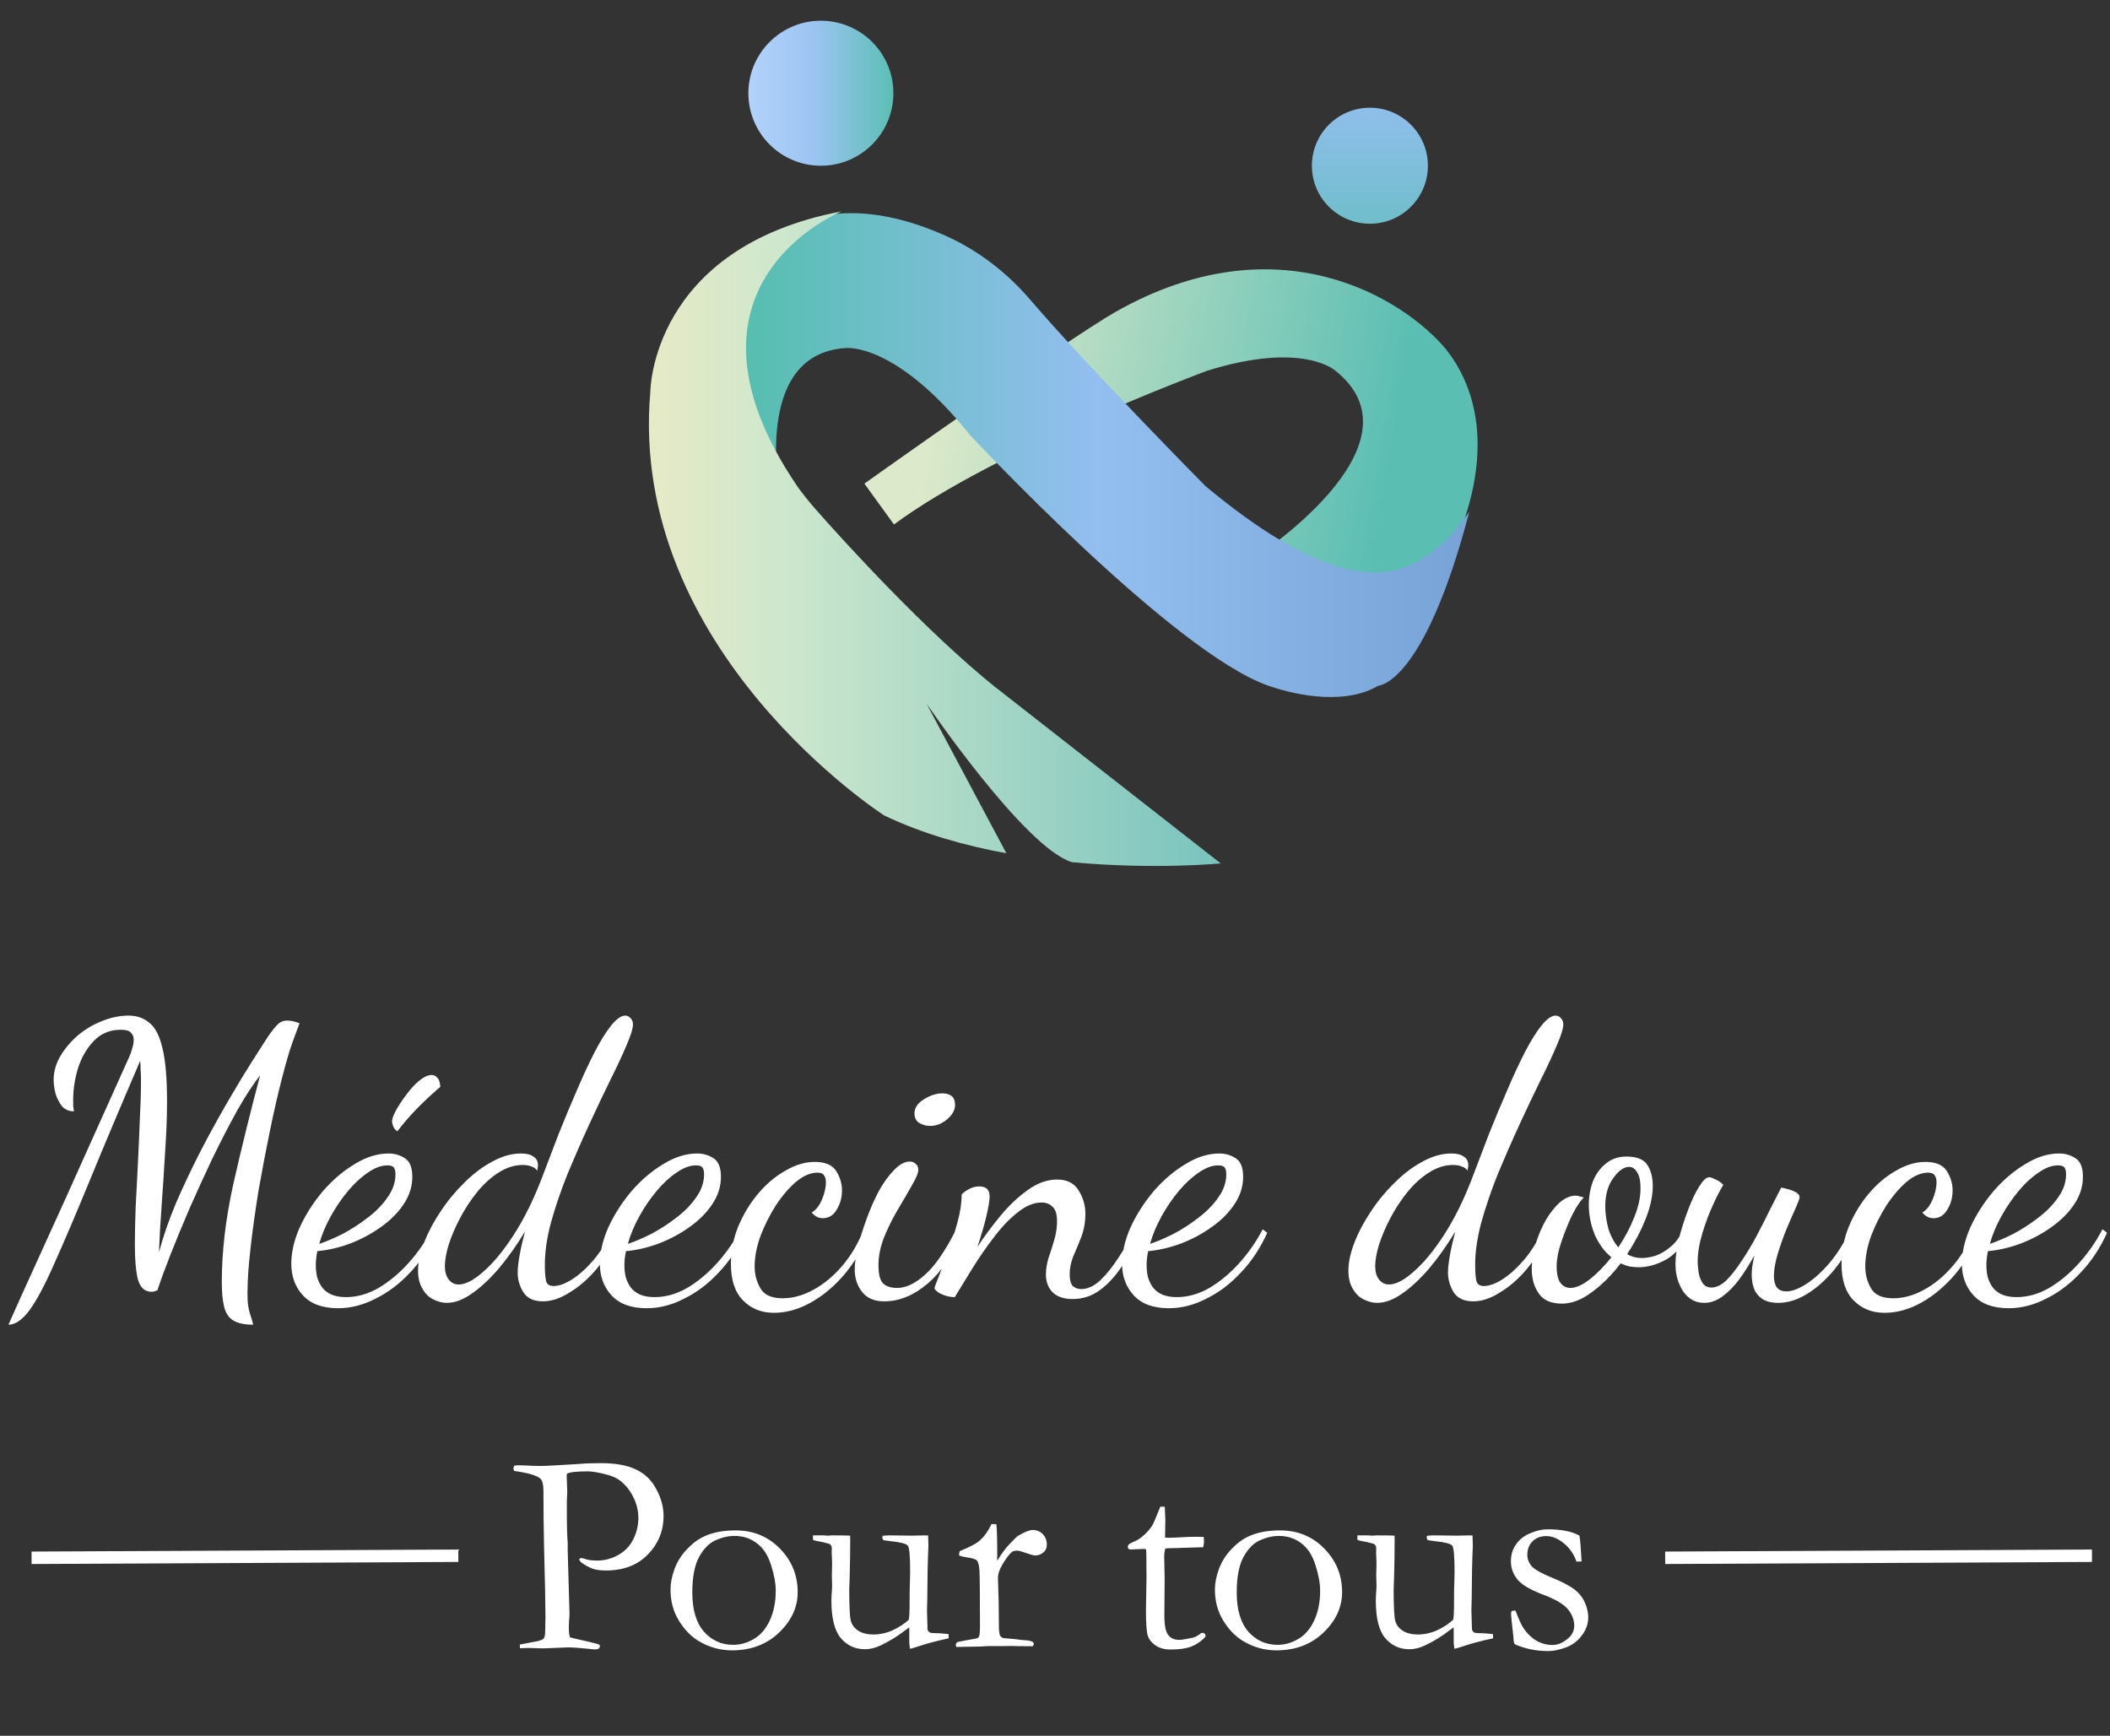
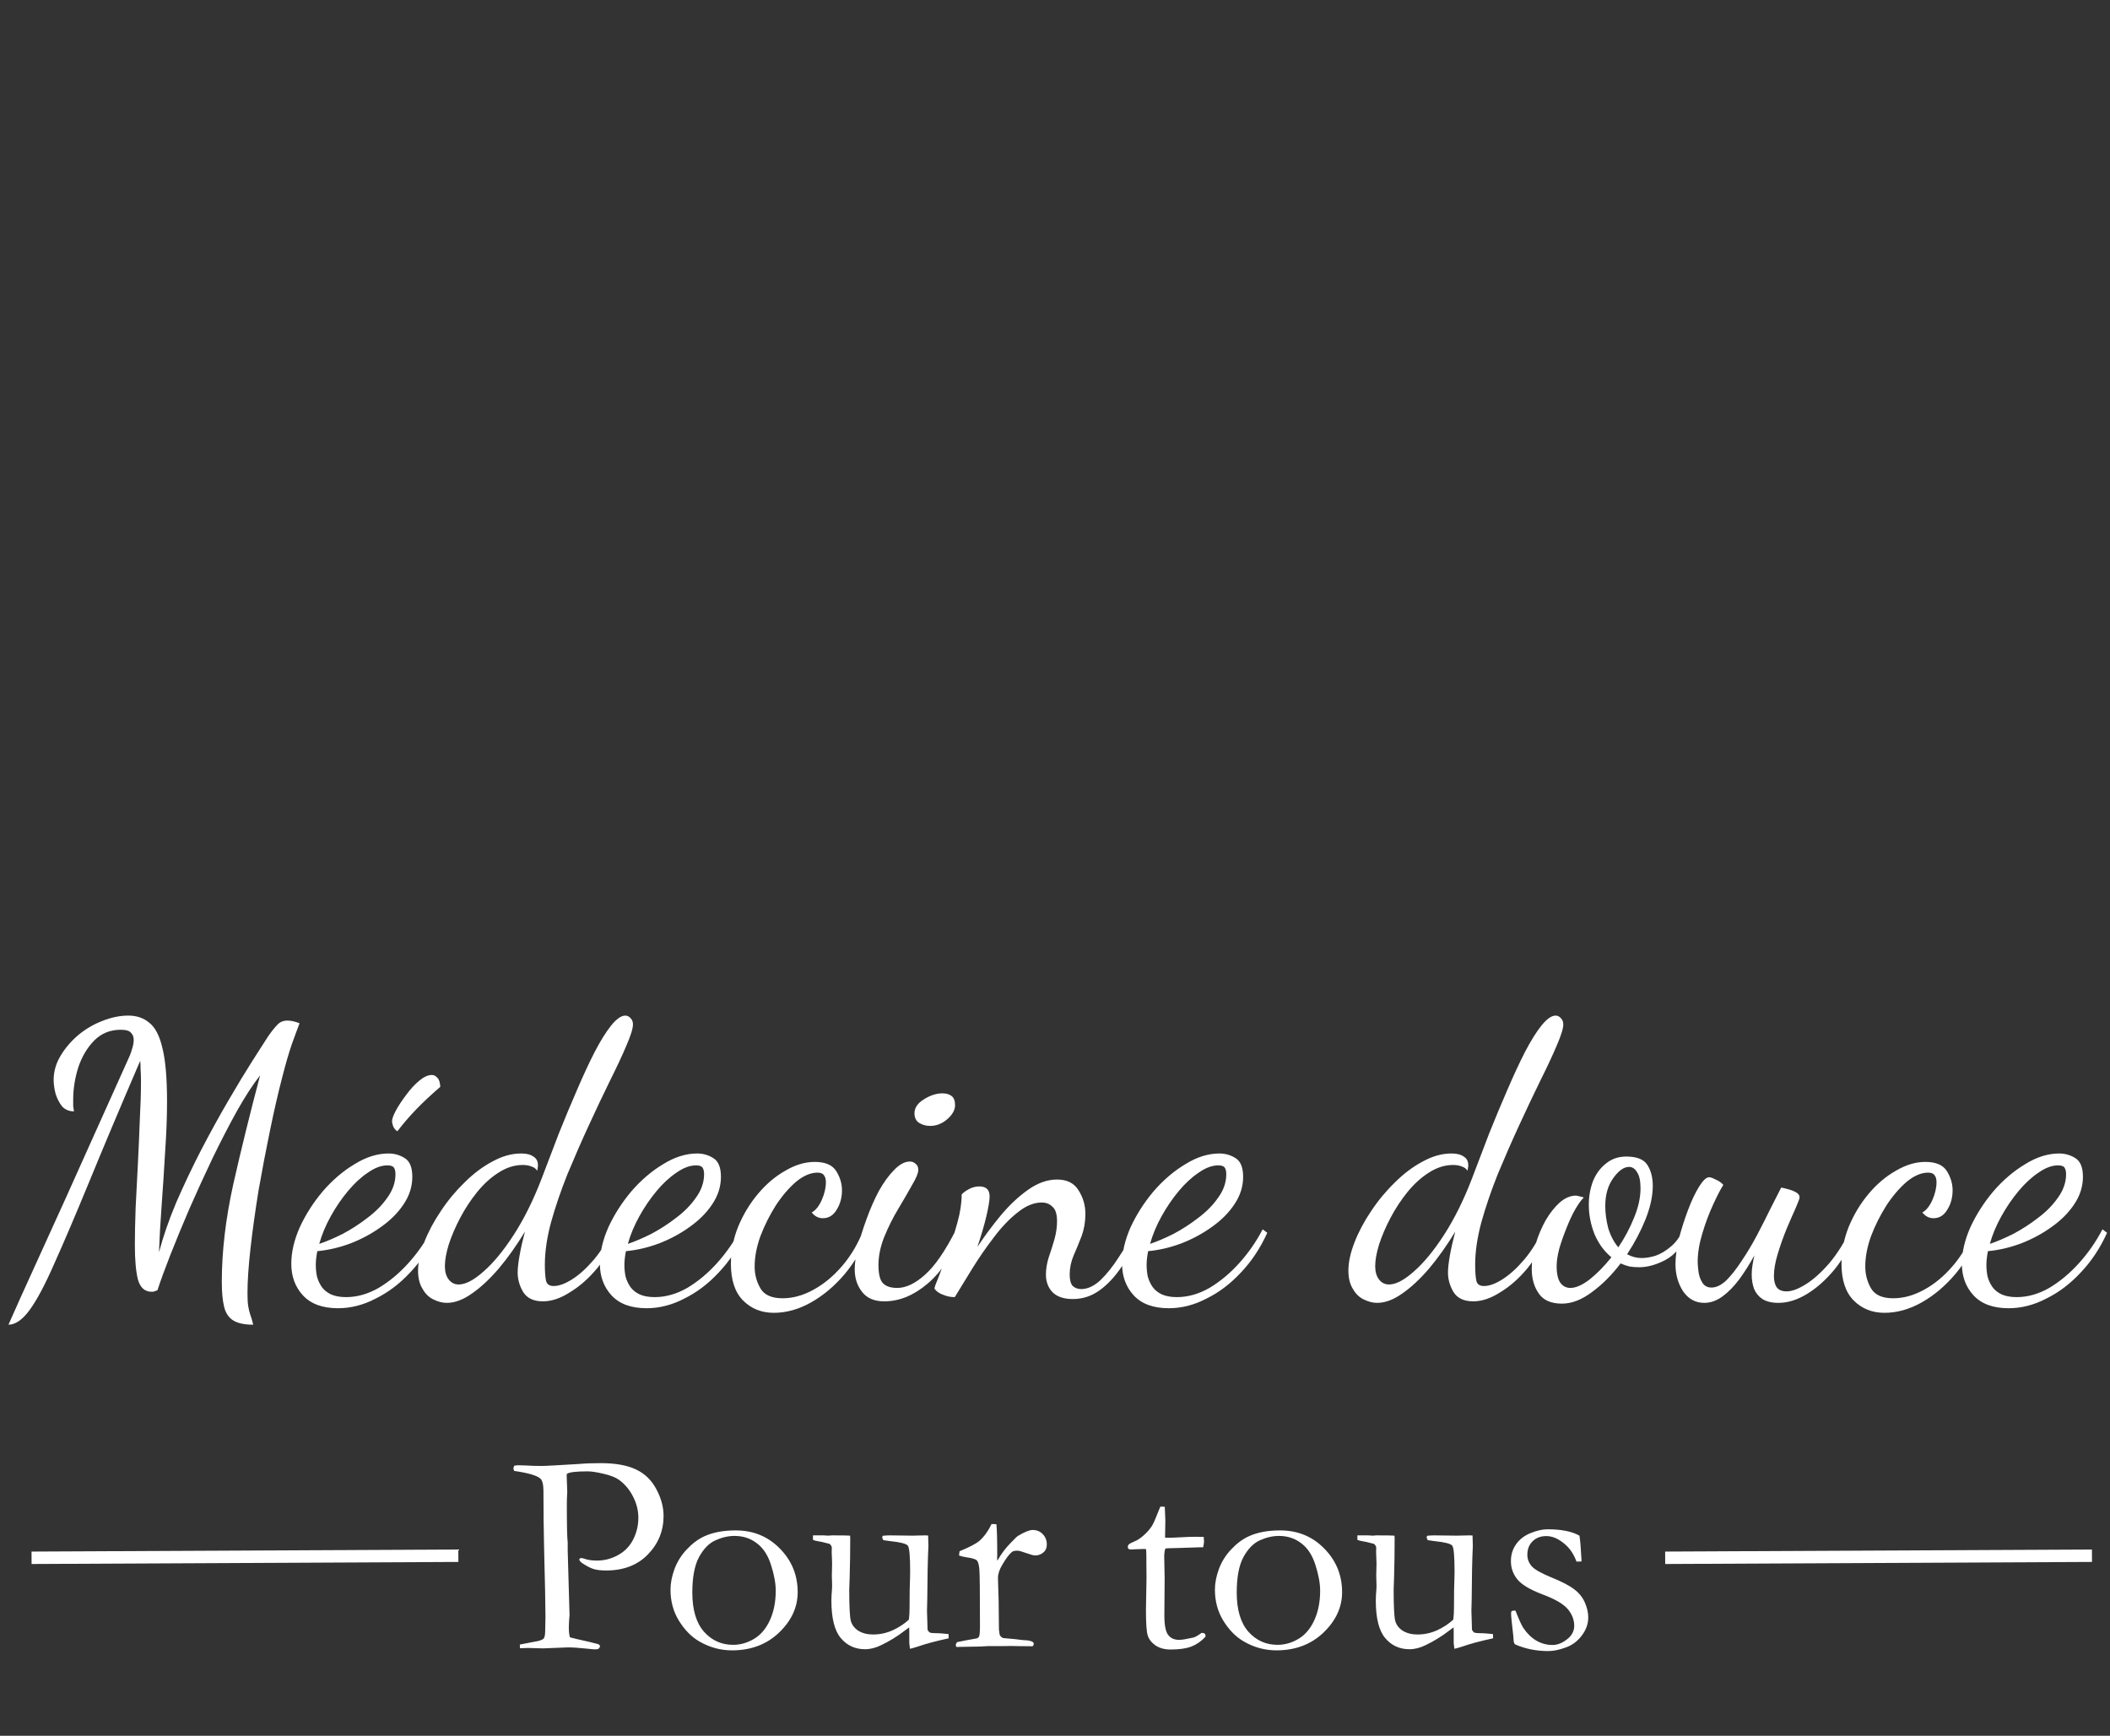
<svg xmlns="http://www.w3.org/2000/svg" width="141" height="116" viewBox="0 0 141 116" fill="none">
  <rect x="0" y="0" width="141" height="116" fill="#333333" stroke="none" />
  <g clip-path="url(#clip0_325_4853)">
-     <path d="M89.242 24.779C95.545 29.803 83.623 37.419 83.623 37.419L93.426 42.918C101.76 31.386 98.2 25.315 96.618 23.328C93.778 19.931 85.384 14.682 74.522 20.857C71.21 22.75 57.762 32.319 57.762 32.319L59.739 35.05C66.463 30.055 80.659 24.779 80.659 24.779C87.096 22.77 89.242 24.779 89.242 24.779Z" fill="url(#paint0_linear_325_4853)" />
    <path d="M52.224 33.781C52.224 33.781 49.993 23.664 56.515 23.259C56.515 23.259 59.838 22.844 64.822 29.074C64.822 29.074 78.39 43.611 84.758 45.826C86.887 46.566 90.019 47.072 92.096 45.826C92.096 45.826 95.142 45.806 98.188 34.196C98.188 34.196 97.088 35.765 96.328 36.387C94.653 37.758 91.969 39.952 85.459 36.043C84.025 35.182 82.404 34.023 80.566 32.495C80.566 32.495 72.819 24.664 68.843 20.029C67.285 18.21 65.365 16.729 63.177 15.749C59.657 14.172 54.094 12.84 50.285 17.167C43.777 24.558 54.003 35.7 51.67 32.95L52.224 33.781Z" fill="url(#paint1_linear_325_4853)" />
-     <path d="M54.855 11.076C57.532 11.076 59.701 8.906 59.701 6.23C59.701 3.554 57.532 1.385 54.855 1.385C52.179 1.385 50.01 3.554 50.01 6.23C50.01 8.906 52.179 11.076 54.855 11.076Z" fill="url(#paint2_linear_325_4853)" />
-     <path d="M91.543 14.952C93.683 14.952 95.419 13.217 95.419 11.076C95.419 8.935 93.683 7.199 91.543 7.199C89.402 7.199 87.666 8.935 87.666 11.076C87.666 13.217 89.402 14.952 91.543 14.952Z" fill="url(#paint3_linear_325_4853)" />
    <path d="M66.545 45.952C61.861 42.187 56.447 36.245 54.467 33.992C54.264 33.763 54.042 33.491 53.846 33.247C53.593 32.931 53.386 32.654 53.318 32.555C44.072 19 56.254 14.122 56.254 14.122C43.486 16.543 43.457 26.183 43.457 26.183C41.951 43.495 59.09 54.498 59.09 54.498C61.647 55.722 64.483 56.515 67.251 57.024L61.914 47.018C61.914 47.018 68.485 56.684 71.64 57.62H71.646C77.174 58.132 81.574 57.7 81.574 57.7L66.545 45.946V45.952Z" fill="url(#paint4_linear_325_4853)" />
  </g>
  <path d="M0.565 88.528C0.667 88.289 0.949 87.658 1.41 86.634C1.87 85.627 2.468 84.313 3.201 82.692C3.952 81.054 4.788 79.202 5.71 77.137C6.648 75.055 7.638 72.854 8.679 70.533C8.73 70.414 8.782 70.26 8.833 70.072C8.901 69.868 8.935 69.671 8.935 69.484C8.935 69.296 8.875 69.142 8.756 69.023C8.654 68.886 8.423 68.818 8.065 68.818C7.348 68.818 6.751 69.066 6.273 69.561C5.812 70.038 5.462 70.636 5.224 71.352C5.002 72.069 4.891 72.777 4.891 73.477C4.891 73.647 4.891 73.793 4.891 73.912C4.908 74.031 4.925 74.151 4.942 74.27C4.618 74.27 4.353 74.159 4.148 73.938C3.961 73.699 3.816 73.417 3.713 73.093C3.628 72.752 3.585 72.444 3.585 72.171C3.585 71.608 3.739 71.071 4.046 70.559C4.353 70.047 4.746 69.586 5.224 69.177C5.718 68.767 6.256 68.451 6.836 68.229C7.433 67.99 8.014 67.871 8.577 67.871C9.14 67.871 9.609 68.033 9.985 68.357C10.377 68.665 10.667 69.228 10.855 70.047C11.06 70.866 11.162 72.052 11.162 73.605C11.162 74.663 11.119 75.789 11.034 76.984C10.966 78.178 10.889 79.356 10.804 80.516C10.718 81.677 10.659 82.734 10.624 83.69C10.898 82.649 11.281 81.54 11.776 80.362C12.288 79.185 12.843 78.016 13.44 76.856C14.055 75.678 14.66 74.578 15.258 73.554C15.855 72.53 16.392 71.642 16.87 70.891C17.348 70.141 17.698 69.595 17.92 69.253C18.159 68.912 18.363 68.656 18.534 68.485C18.705 68.298 18.927 68.204 19.2 68.204C19.439 68.204 19.712 68.264 20.019 68.383C19.899 68.69 19.729 69.151 19.507 69.765C19.302 70.362 19.089 71.096 18.867 71.967C18.594 73.008 18.321 74.194 18.048 75.525C17.775 76.839 17.519 78.178 17.28 79.543C17.058 80.909 16.879 82.197 16.742 83.409C16.606 84.603 16.538 85.61 16.538 86.429C16.538 86.804 16.555 87.094 16.589 87.299C16.623 87.504 16.666 87.683 16.717 87.837C16.785 88.007 16.853 88.238 16.921 88.528C16.341 88.528 15.898 88.434 15.59 88.246C15.283 88.059 15.078 87.751 14.976 87.325C14.874 86.915 14.822 86.361 14.822 85.661C14.822 83.63 15.078 81.455 15.59 79.134C16.119 76.796 16.717 74.373 17.382 71.864C16.887 72.496 16.367 73.298 15.821 74.27C15.292 75.226 14.754 76.267 14.208 77.393C13.679 78.502 13.167 79.62 12.672 80.746C12.194 81.856 11.768 82.888 11.392 83.844C11.017 84.799 10.727 85.593 10.522 86.224C10.42 86.258 10.351 86.284 10.317 86.301C10.283 86.318 10.223 86.327 10.138 86.327C9.677 86.327 9.37 86.054 9.217 85.507C9.08 84.961 9.012 84.194 9.012 83.204C9.012 82.504 9.029 81.677 9.063 80.721C9.114 79.748 9.165 78.75 9.217 77.726C9.268 76.702 9.311 75.721 9.345 74.782C9.396 73.827 9.421 73.008 9.421 72.325C9.421 71.984 9.413 71.702 9.396 71.48C9.396 71.258 9.387 71.062 9.37 70.891C8.005 74.066 6.862 76.779 5.94 79.031C5.019 81.267 4.242 83.084 3.611 84.484C2.997 85.883 2.451 86.907 1.973 87.555C1.495 88.204 1.026 88.528 0.565 88.528ZM22.587 87.427C21.547 87.427 20.762 87.137 20.233 86.557C19.721 85.994 19.465 85.294 19.465 84.458C19.465 83.69 19.652 82.879 20.028 82.026C20.42 81.173 20.932 80.371 21.564 79.62C22.212 78.869 22.92 78.263 23.688 77.803C24.456 77.325 25.215 77.086 25.966 77.086C26.359 77.086 26.717 77.188 27.041 77.393C27.383 77.598 27.553 78.016 27.553 78.647C27.553 79.296 27.357 79.91 26.965 80.49C26.589 81.054 26.086 81.557 25.454 82.001C24.84 82.444 24.157 82.811 23.407 83.101C22.673 83.374 21.939 83.545 21.205 83.613C21.171 83.784 21.145 83.946 21.128 84.1C21.111 84.253 21.103 84.398 21.103 84.535C21.103 84.791 21.128 85.047 21.18 85.303C21.248 85.559 21.359 85.798 21.512 86.019C21.666 86.224 21.871 86.386 22.127 86.506C22.4 86.625 22.733 86.685 23.125 86.685C23.859 86.685 24.584 86.48 25.301 86.071C26.017 85.644 26.683 85.089 27.297 84.407C27.912 83.724 28.432 82.973 28.859 82.154L29.166 82.385C28.705 83.409 28.116 84.296 27.4 85.047C26.7 85.798 25.932 86.378 25.096 86.787C24.277 87.214 23.441 87.427 22.587 87.427ZM21.333 83.127C21.794 82.973 22.314 82.752 22.895 82.462C23.475 82.154 24.029 81.796 24.558 81.386C25.105 80.977 25.548 80.525 25.889 80.03C26.248 79.535 26.427 79.014 26.427 78.468C26.427 78.281 26.393 78.135 26.325 78.033C26.256 77.931 26.111 77.88 25.889 77.88C25.48 77.88 25.045 78.042 24.584 78.366C24.123 78.673 23.68 79.083 23.253 79.595C22.826 80.106 22.442 80.67 22.101 81.284C21.76 81.898 21.504 82.513 21.333 83.127ZM26.555 75.601C26.436 75.533 26.342 75.422 26.273 75.269C26.222 75.115 26.197 75.004 26.197 74.936C26.197 74.782 26.282 74.543 26.453 74.219C26.64 73.878 26.871 73.528 27.144 73.17C27.417 72.794 27.707 72.479 28.014 72.223C28.321 71.967 28.603 71.839 28.859 71.839C28.995 71.839 29.115 71.898 29.217 72.018C29.337 72.12 29.405 72.325 29.422 72.632C28.808 73.161 28.27 73.665 27.809 74.142C27.349 74.62 26.93 75.106 26.555 75.601ZM29.857 87.069C29.567 87.069 29.268 86.992 28.961 86.839C28.671 86.702 28.432 86.472 28.245 86.147C28.04 85.823 27.937 85.414 27.937 84.919C27.937 84.356 28.074 83.724 28.347 83.025C28.62 82.325 28.987 81.634 29.448 80.951C29.908 80.252 30.437 79.612 31.035 79.031C31.632 78.434 32.255 77.965 32.903 77.624C33.552 77.265 34.192 77.086 34.823 77.086C35.181 77.086 35.454 77.154 35.642 77.291C35.847 77.41 35.949 77.606 35.949 77.88C35.949 77.948 35.941 78.007 35.924 78.059C35.924 78.11 35.915 78.17 35.898 78.238C35.813 78.101 35.685 78.007 35.514 77.956C35.361 77.888 35.164 77.854 34.925 77.854C34.379 77.854 33.842 78.025 33.313 78.366C32.801 78.69 32.323 79.125 31.879 79.671C31.453 80.2 31.077 80.772 30.753 81.386C30.429 82.001 30.173 82.598 29.985 83.178C29.814 83.741 29.729 84.219 29.729 84.612C29.729 84.987 29.814 85.286 29.985 85.507C30.156 85.729 30.378 85.84 30.651 85.84C31.111 85.84 31.666 85.55 32.315 84.97C32.98 84.39 33.654 83.571 34.337 82.513C35.019 81.455 35.634 80.217 36.18 78.801C36.555 77.811 36.939 76.805 37.332 75.781C37.741 74.757 38.151 73.775 38.56 72.837C38.97 71.881 39.362 71.037 39.738 70.303C40.13 69.552 40.497 68.963 40.838 68.537C41.197 68.093 41.512 67.871 41.785 67.871C41.922 67.871 42.041 67.931 42.144 68.05C42.246 68.153 42.297 68.289 42.297 68.46C42.297 68.733 42.152 69.202 41.862 69.868C41.589 70.516 41.222 71.301 40.762 72.223C40.318 73.127 39.849 74.117 39.354 75.192C38.859 76.267 38.381 77.359 37.92 78.468C37.477 79.578 37.11 80.653 36.82 81.694C36.547 82.717 36.41 83.656 36.41 84.509C36.41 84.987 36.436 85.345 36.487 85.584C36.538 85.823 36.709 85.943 36.999 85.943C37.357 85.943 37.775 85.789 38.253 85.482C38.731 85.175 39.209 84.74 39.687 84.177C40.164 83.613 40.582 82.939 40.941 82.154L41.248 82.385C40.924 83.255 40.48 84.04 39.917 84.74C39.354 85.422 38.748 85.96 38.099 86.352C37.468 86.762 36.862 86.967 36.282 86.967C35.651 86.967 35.207 86.753 34.951 86.327C34.712 85.917 34.593 85.49 34.593 85.047C34.593 84.757 34.635 84.373 34.721 83.895C34.806 83.417 34.925 82.888 35.079 82.308C34.533 83.212 33.953 84.031 33.338 84.765C32.724 85.482 32.118 86.045 31.521 86.455C30.941 86.864 30.386 87.069 29.857 87.069ZM43.21 87.427C42.169 87.427 41.384 87.137 40.855 86.557C40.343 85.994 40.087 85.294 40.087 84.458C40.087 83.69 40.275 82.879 40.65 82.026C41.043 81.173 41.555 80.371 42.186 79.62C42.835 78.869 43.543 78.263 44.311 77.803C45.079 77.325 45.838 77.086 46.589 77.086C46.981 77.086 47.34 77.188 47.664 77.393C48.005 77.598 48.176 78.016 48.176 78.647C48.176 79.296 47.98 79.91 47.587 80.49C47.212 81.054 46.708 81.557 46.077 82.001C45.463 82.444 44.78 82.811 44.029 83.101C43.295 83.374 42.562 83.545 41.828 83.613C41.794 83.784 41.768 83.946 41.751 84.1C41.734 84.253 41.725 84.398 41.725 84.535C41.725 84.791 41.751 85.047 41.802 85.303C41.87 85.559 41.981 85.798 42.135 86.019C42.289 86.224 42.493 86.386 42.749 86.506C43.022 86.625 43.355 86.685 43.748 86.685C44.481 86.685 45.207 86.48 45.923 86.071C46.64 85.644 47.306 85.089 47.92 84.407C48.534 83.724 49.055 82.973 49.481 82.154L49.789 82.385C49.328 83.409 48.739 84.296 48.022 85.047C47.323 85.798 46.555 86.378 45.719 86.787C44.9 87.214 44.063 87.427 43.21 87.427ZM41.956 83.127C42.417 82.973 42.937 82.752 43.517 82.462C44.097 82.154 44.652 81.796 45.181 81.386C45.727 80.977 46.171 80.525 46.512 80.03C46.87 79.535 47.05 79.014 47.05 78.468C47.05 78.281 47.016 78.135 46.947 78.033C46.879 77.931 46.734 77.88 46.512 77.88C46.103 77.88 45.667 78.042 45.207 78.366C44.746 78.673 44.302 79.083 43.876 79.595C43.449 80.106 43.065 80.67 42.724 81.284C42.383 81.898 42.127 82.513 41.956 83.127ZM51.709 87.734C50.889 87.734 50.207 87.461 49.661 86.915C49.115 86.369 48.842 85.55 48.842 84.458C48.842 83.605 49.004 82.777 49.328 81.975C49.669 81.156 50.113 80.422 50.659 79.774C51.205 79.125 51.811 78.613 52.477 78.238C53.142 77.845 53.799 77.649 54.447 77.649C55.147 77.649 55.625 77.854 55.881 78.263C56.137 78.673 56.265 79.1 56.265 79.543C56.265 80.038 56.145 80.473 55.907 80.849C55.685 81.224 55.377 81.412 54.985 81.412C54.695 81.412 54.447 81.284 54.243 81.028C54.499 80.891 54.721 80.618 54.908 80.209C55.096 79.782 55.19 79.381 55.19 79.006C55.19 78.801 55.147 78.647 55.062 78.545C54.994 78.426 54.849 78.366 54.627 78.366C54.166 78.366 53.688 78.571 53.193 78.98C52.715 79.39 52.263 79.919 51.837 80.567C51.427 81.216 51.086 81.898 50.813 82.615C50.557 83.332 50.429 84.006 50.429 84.637C50.429 85.166 50.557 85.653 50.813 86.096C51.069 86.54 51.563 86.762 52.297 86.762C52.98 86.762 53.663 86.574 54.345 86.199C55.045 85.823 55.693 85.286 56.291 84.586C56.888 83.886 57.366 83.067 57.724 82.129L58.057 82.385C57.664 83.409 57.127 84.33 56.444 85.149C55.761 85.951 55.011 86.583 54.191 87.043C53.372 87.504 52.545 87.734 51.709 87.734ZM59.087 86.967C58.421 86.967 57.926 86.753 57.602 86.327C57.278 85.917 57.116 85.414 57.116 84.816C57.116 84.424 57.184 83.929 57.321 83.332C57.474 82.734 57.67 82.112 57.909 81.463C58.148 80.798 58.421 80.175 58.728 79.595C59.053 79.014 59.394 78.545 59.752 78.187C60.111 77.811 60.461 77.624 60.802 77.624C60.955 77.624 61.083 77.675 61.186 77.777C61.305 77.862 61.365 77.999 61.365 78.187C61.365 78.391 61.228 78.724 60.955 79.185C60.699 79.646 60.392 80.175 60.034 80.772C59.675 81.369 59.36 82.001 59.087 82.666C58.831 83.315 58.703 83.938 58.703 84.535C58.703 85.149 58.805 85.559 59.01 85.763C59.215 85.968 59.53 86.071 59.957 86.071C60.537 86.071 61.152 85.781 61.8 85.2C62.466 84.62 63.165 83.605 63.899 82.154L64.129 82.41C63.635 83.878 62.918 85.004 61.979 85.789C61.058 86.574 60.094 86.967 59.087 86.967ZM62.158 75.243C61.885 75.243 61.638 75.175 61.416 75.038C61.211 74.902 61.109 74.688 61.109 74.398C61.109 74.04 61.314 73.733 61.723 73.477C62.15 73.204 62.568 73.067 62.977 73.067C63.233 73.067 63.438 73.127 63.592 73.246C63.745 73.366 63.822 73.571 63.822 73.861C63.822 74.185 63.643 74.501 63.285 74.808C62.943 75.098 62.568 75.243 62.158 75.243ZM71.686 86.813C71.089 86.813 70.636 86.659 70.329 86.352C70.039 86.045 69.894 85.653 69.894 85.175C69.894 84.816 69.954 84.441 70.073 84.049C70.21 83.656 70.338 83.255 70.457 82.845C70.577 82.419 70.636 82.009 70.636 81.617C70.636 81.139 70.534 80.815 70.329 80.644C70.142 80.456 69.903 80.362 69.613 80.362C69.084 80.362 68.546 80.584 68 81.028C67.454 81.455 66.925 82.009 66.413 82.692C65.901 83.357 65.423 84.049 64.98 84.765C64.536 85.482 64.143 86.122 63.802 86.685C63.529 86.685 63.273 86.634 63.034 86.531C62.778 86.446 62.582 86.31 62.445 86.122C62.445 86.037 62.539 85.772 62.727 85.328C62.898 84.885 63.102 84.339 63.341 83.69C63.58 83.042 63.794 82.376 63.981 81.694C64.169 81.011 64.263 80.388 64.263 79.825C64.365 79.706 64.527 79.586 64.749 79.467C64.971 79.347 65.201 79.287 65.44 79.287C65.901 79.287 66.131 79.509 66.131 79.953C66.131 80.226 66.055 80.687 65.901 81.335C65.747 81.967 65.551 82.632 65.312 83.332C65.773 82.632 66.285 81.941 66.848 81.258C67.428 80.559 68.043 79.978 68.691 79.518C69.34 79.057 69.988 78.827 70.636 78.827C71.302 78.827 71.78 79.066 72.07 79.543C72.377 80.021 72.531 80.55 72.531 81.13C72.531 81.659 72.445 82.154 72.275 82.615C72.104 83.059 71.925 83.494 71.737 83.921C71.567 84.33 71.481 84.748 71.481 85.175C71.481 85.533 71.549 85.789 71.686 85.943C71.84 86.079 72.027 86.147 72.249 86.147C72.676 86.147 73.102 85.951 73.529 85.559C73.956 85.149 74.365 84.637 74.758 84.023C75.167 83.409 75.525 82.786 75.833 82.154L76.114 82.487C75.756 83.323 75.355 84.066 74.911 84.714C74.468 85.362 73.981 85.874 73.452 86.25C72.923 86.625 72.334 86.813 71.686 86.813ZM78.106 87.427C77.065 87.427 76.28 87.137 75.751 86.557C75.239 85.994 74.983 85.294 74.983 84.458C74.983 83.69 75.171 82.879 75.546 82.026C75.939 81.173 76.451 80.371 77.082 79.62C77.731 78.869 78.439 78.263 79.207 77.803C79.975 77.325 80.734 77.086 81.485 77.086C81.878 77.086 82.236 77.188 82.56 77.393C82.901 77.598 83.072 78.016 83.072 78.647C83.072 79.296 82.876 79.91 82.483 80.49C82.108 81.054 81.605 81.557 80.973 82.001C80.359 82.444 79.676 82.811 78.925 83.101C78.192 83.374 77.458 83.545 76.724 83.613C76.69 83.784 76.664 83.946 76.647 84.1C76.63 84.253 76.622 84.398 76.622 84.535C76.622 84.791 76.647 85.047 76.698 85.303C76.767 85.559 76.878 85.798 77.031 86.019C77.185 86.224 77.389 86.386 77.645 86.506C77.918 86.625 78.251 86.685 78.644 86.685C79.378 86.685 80.103 86.48 80.82 86.071C81.536 85.644 82.202 85.089 82.816 84.407C83.43 83.724 83.951 82.973 84.378 82.154L84.685 82.385C84.224 83.409 83.635 84.296 82.918 85.047C82.219 85.798 81.451 86.378 80.615 86.787C79.796 87.214 78.96 87.427 78.106 87.427ZM76.852 83.127C77.313 82.973 77.833 82.752 78.413 82.462C78.994 82.154 79.548 81.796 80.077 81.386C80.623 80.977 81.067 80.525 81.408 80.03C81.767 79.535 81.946 79.014 81.946 78.468C81.946 78.281 81.912 78.135 81.843 78.033C81.775 77.931 81.63 77.88 81.408 77.88C80.999 77.88 80.564 78.042 80.103 78.366C79.642 78.673 79.198 79.083 78.772 79.595C78.345 80.106 77.961 80.67 77.62 81.284C77.279 81.898 77.023 82.513 76.852 83.127ZM92.025 87.069C91.735 87.069 91.437 86.992 91.129 86.839C90.839 86.702 90.6 86.472 90.413 86.147C90.208 85.823 90.106 85.414 90.106 84.919C90.106 84.356 90.242 83.724 90.515 83.025C90.788 82.325 91.155 81.634 91.616 80.951C92.076 80.252 92.606 79.612 93.203 79.031C93.8 78.434 94.423 77.965 95.071 77.624C95.72 77.265 96.36 77.086 96.991 77.086C97.35 77.086 97.623 77.154 97.81 77.291C98.015 77.41 98.117 77.606 98.117 77.88C98.117 77.948 98.109 78.007 98.092 78.059C98.092 78.11 98.083 78.17 98.066 78.238C97.981 78.101 97.853 78.007 97.682 77.956C97.529 77.888 97.332 77.854 97.094 77.854C96.547 77.854 96.01 78.025 95.481 78.366C94.969 78.69 94.491 79.125 94.047 79.671C93.621 80.2 93.245 80.772 92.921 81.386C92.597 82.001 92.341 82.598 92.153 83.178C91.983 83.741 91.897 84.219 91.897 84.612C91.897 84.987 91.983 85.286 92.153 85.507C92.324 85.729 92.546 85.84 92.819 85.84C93.28 85.84 93.834 85.55 94.483 84.97C95.148 84.39 95.822 83.571 96.505 82.513C97.187 81.455 97.802 80.217 98.348 78.801C98.723 77.811 99.107 76.805 99.5 75.781C99.909 74.757 100.319 73.775 100.728 72.837C101.138 71.881 101.53 71.037 101.906 70.303C102.298 69.552 102.665 68.963 103.007 68.537C103.365 68.093 103.681 67.871 103.954 67.871C104.09 67.871 104.21 67.931 104.312 68.05C104.414 68.153 104.466 68.289 104.466 68.46C104.466 68.733 104.32 69.202 104.03 69.868C103.757 70.516 103.39 71.301 102.93 72.223C102.486 73.127 102.017 74.117 101.522 75.192C101.027 76.267 100.549 77.359 100.088 78.468C99.645 79.578 99.278 80.653 98.988 81.694C98.715 82.717 98.578 83.656 98.578 84.509C98.578 84.987 98.604 85.345 98.655 85.584C98.706 85.823 98.877 85.943 99.167 85.943C99.525 85.943 99.943 85.789 100.421 85.482C100.899 85.175 101.377 84.74 101.855 84.177C102.332 83.613 102.751 82.939 103.109 82.154L103.416 82.385C103.092 83.255 102.648 84.04 102.085 84.74C101.522 85.422 100.916 85.96 100.268 86.352C99.636 86.762 99.03 86.967 98.45 86.967C97.819 86.967 97.375 86.753 97.119 86.327C96.88 85.917 96.761 85.49 96.761 85.047C96.761 84.757 96.803 84.373 96.889 83.895C96.974 83.417 97.094 82.888 97.247 82.308C96.701 83.212 96.121 84.031 95.507 84.765C94.892 85.482 94.286 86.045 93.689 86.455C93.109 86.864 92.554 87.069 92.025 87.069ZM104.38 87.12C103.646 87.12 103.126 86.89 102.819 86.429C102.511 85.985 102.358 85.439 102.358 84.791C102.358 84.262 102.443 83.716 102.614 83.153C102.784 82.589 103.006 82.06 103.279 81.566C103.569 81.071 103.885 80.67 104.226 80.362C104.585 80.055 104.943 79.902 105.301 79.902C105.387 79.902 105.472 79.919 105.557 79.953C105.66 79.97 105.754 79.996 105.839 80.03C105.685 80.166 105.498 80.422 105.276 80.798C105.071 81.156 104.875 81.574 104.687 82.052C104.499 82.513 104.337 82.973 104.201 83.434C104.081 83.895 104.022 84.287 104.022 84.612C104.022 85.124 104.107 85.499 104.278 85.738C104.448 85.96 104.67 86.071 104.943 86.071C105.301 86.071 105.728 85.883 106.223 85.507C106.718 85.115 107.204 84.62 107.682 84.023C107.204 83.63 106.829 83.118 106.556 82.487C106.3 81.839 106.172 81.182 106.172 80.516C106.172 79.953 106.266 79.424 106.453 78.929C106.658 78.434 106.948 78.042 107.324 77.752C107.699 77.444 108.151 77.291 108.68 77.291C109.38 77.291 109.849 77.478 110.088 77.854C110.327 78.229 110.446 78.699 110.446 79.262C110.446 79.927 110.284 80.67 109.96 81.489C109.636 82.291 109.226 83.067 108.731 83.818C109.039 83.989 109.363 84.074 109.704 84.074C109.977 84.074 110.284 84.023 110.626 83.921C110.967 83.801 111.3 83.605 111.624 83.332C111.965 83.059 112.238 82.692 112.443 82.231L112.75 82.487C112.409 83.289 111.923 83.861 111.291 84.202C110.677 84.526 110.088 84.688 109.525 84.688C109.303 84.688 109.09 84.671 108.885 84.637C108.68 84.586 108.484 84.518 108.296 84.432C107.716 85.2 107.076 85.84 106.377 86.352C105.694 86.864 105.028 87.12 104.38 87.12ZM108.143 83.357C108.569 82.726 108.919 82.069 109.192 81.386C109.482 80.687 109.627 80.03 109.627 79.415C109.627 78.921 109.551 78.562 109.397 78.34C109.26 78.101 109.081 77.982 108.859 77.982C108.518 77.982 108.168 78.229 107.81 78.724C107.452 79.219 107.272 79.842 107.272 80.593C107.272 81.088 107.341 81.591 107.477 82.103C107.631 82.598 107.853 83.016 108.143 83.357ZM113.882 87.069C113.302 87.069 112.833 86.813 112.475 86.301C112.133 85.772 111.963 85.166 111.963 84.484C111.963 83.989 112.039 83.417 112.193 82.769C112.364 82.12 112.569 81.48 112.807 80.849C113.046 80.217 113.294 79.697 113.55 79.287C113.806 78.878 114.028 78.673 114.215 78.673C114.301 78.673 114.446 78.724 114.65 78.827C114.855 78.912 115.026 79.031 115.162 79.185C114.975 79.475 114.744 79.919 114.471 80.516C114.198 81.113 113.959 81.753 113.755 82.436C113.55 83.118 113.447 83.75 113.447 84.33C113.447 84.467 113.464 84.68 113.499 84.97C113.533 85.243 113.618 85.49 113.755 85.712C113.891 85.934 114.096 86.045 114.369 86.045C114.693 86.045 115.026 85.883 115.367 85.559C115.708 85.217 116.05 84.782 116.391 84.253C116.749 83.724 117.091 83.153 117.415 82.538C117.739 81.924 118.038 81.335 118.311 80.772C118.601 80.209 118.84 79.74 119.028 79.364C119.13 79.381 119.275 79.415 119.463 79.467C119.667 79.518 119.847 79.586 120 79.671C120.171 79.757 120.256 79.876 120.256 80.03C120.256 80.098 120.171 80.328 120 80.721C119.83 81.096 119.625 81.566 119.386 82.129C119.164 82.675 118.968 83.229 118.797 83.793C118.627 84.356 118.541 84.85 118.541 85.277C118.541 85.584 118.601 85.832 118.72 86.019C118.857 86.207 119.079 86.301 119.386 86.301C119.744 86.301 120.179 86.139 120.691 85.815C121.203 85.49 121.724 85.021 122.253 84.407C122.782 83.775 123.251 83.025 123.661 82.154L123.993 82.385C123.635 83.306 123.166 84.125 122.586 84.842C122.005 85.542 121.391 86.088 120.743 86.48C120.094 86.873 119.463 87.069 118.848 87.069C118.405 87.069 118.046 86.984 117.773 86.813C117.517 86.642 117.33 86.412 117.21 86.122C117.108 85.832 117.057 85.516 117.057 85.175C117.057 84.97 117.074 84.765 117.108 84.56C117.142 84.339 117.185 84.117 117.236 83.895C116.929 84.458 116.596 84.987 116.237 85.482C115.879 85.96 115.504 86.344 115.111 86.634C114.719 86.924 114.309 87.069 113.882 87.069ZM125.925 87.734C125.106 87.734 124.424 87.461 123.878 86.915C123.332 86.369 123.058 85.55 123.058 84.458C123.058 83.605 123.221 82.777 123.545 81.975C123.886 81.156 124.33 80.422 124.876 79.774C125.422 79.125 126.028 78.613 126.693 78.238C127.359 77.845 128.016 77.649 128.664 77.649C129.364 77.649 129.842 77.854 130.098 78.263C130.354 78.673 130.482 79.1 130.482 79.543C130.482 80.038 130.362 80.473 130.123 80.849C129.901 81.224 129.594 81.412 129.202 81.412C128.912 81.412 128.664 81.284 128.459 81.028C128.715 80.891 128.937 80.618 129.125 80.209C129.313 79.782 129.407 79.381 129.407 79.006C129.407 78.801 129.364 78.647 129.279 78.545C129.21 78.426 129.065 78.366 128.843 78.366C128.383 78.366 127.905 78.571 127.41 78.98C126.932 79.39 126.48 79.919 126.053 80.567C125.644 81.216 125.302 81.898 125.029 82.615C124.773 83.332 124.646 84.006 124.646 84.637C124.646 85.166 124.773 85.653 125.029 86.096C125.285 86.54 125.78 86.762 126.514 86.762C127.197 86.762 127.879 86.574 128.562 86.199C129.262 85.823 129.91 85.286 130.507 84.586C131.105 83.886 131.582 83.067 131.941 82.129L132.273 82.385C131.881 83.409 131.343 84.33 130.661 85.149C129.978 85.951 129.227 86.583 128.408 87.043C127.589 87.504 126.762 87.734 125.925 87.734ZM134.225 87.427C133.184 87.427 132.399 87.137 131.87 86.557C131.358 85.994 131.102 85.294 131.102 84.458C131.102 83.69 131.29 82.879 131.665 82.026C132.058 81.173 132.57 80.371 133.201 79.62C133.85 78.869 134.558 78.263 135.326 77.803C136.094 77.325 136.853 77.086 137.604 77.086C137.996 77.086 138.355 77.188 138.679 77.393C139.02 77.598 139.191 78.016 139.191 78.647C139.191 79.296 138.995 79.91 138.602 80.49C138.227 81.054 137.723 81.557 137.092 82.001C136.478 82.444 135.795 82.811 135.044 83.101C134.31 83.374 133.577 83.545 132.843 83.613C132.809 83.784 132.783 83.946 132.766 84.1C132.749 84.253 132.74 84.398 132.74 84.535C132.74 84.791 132.766 85.047 132.817 85.303C132.885 85.559 132.996 85.798 133.15 86.019C133.304 86.224 133.508 86.386 133.764 86.506C134.037 86.625 134.37 86.685 134.763 86.685C135.496 86.685 136.222 86.48 136.938 86.071C137.655 85.644 138.321 85.089 138.935 84.407C139.549 83.724 140.07 82.973 140.496 82.154L140.804 82.385C140.343 83.409 139.754 84.296 139.037 85.047C138.338 85.798 137.57 86.378 136.734 86.787C135.914 87.214 135.078 87.427 134.225 87.427ZM132.971 83.127C133.432 82.973 133.952 82.752 134.532 82.462C135.112 82.154 135.667 81.796 136.196 81.386C136.742 80.977 137.186 80.525 137.527 80.03C137.885 79.535 138.065 79.014 138.065 78.468C138.065 78.281 138.03 78.135 137.962 78.033C137.894 77.931 137.749 77.88 137.527 77.88C137.118 77.88 136.682 78.042 136.222 78.366C135.761 78.673 135.317 79.083 134.891 79.595C134.464 80.106 134.08 80.67 133.739 81.284C133.397 81.898 133.141 82.513 132.971 83.127Z" fill="white" />
  <path d="M30.629 103.967L2.109 104.105" stroke="white" stroke-width="0.831" />
  <path d="M34.368 97.95C34.481 97.931 34.554 97.922 34.585 97.922C34.8 97.922 35.153 97.934 35.645 97.96C35.904 97.966 36.081 97.969 36.175 97.969C36.314 97.969 36.607 97.957 37.055 97.931L38.664 97.837C39.087 97.799 39.579 97.78 40.141 97.78C41.131 97.78 41.92 97.922 42.507 98.206C43.093 98.483 43.545 98.922 43.86 99.521C44.182 100.121 44.343 100.717 44.343 101.31C44.343 102.301 43.996 103.155 43.302 103.875C42.608 104.594 41.674 104.954 40.5 104.954C40.172 104.954 39.898 104.922 39.677 104.859C39.456 104.79 39.204 104.66 38.92 104.471C38.8 104.389 38.727 104.304 38.702 104.215C38.727 104.171 38.762 104.14 38.806 104.121C38.895 104.121 38.986 104.14 39.081 104.178C39.295 104.253 39.566 104.291 39.895 104.291C40.393 104.291 40.863 104.168 41.305 103.922C41.753 103.676 42.09 103.326 42.317 102.872C42.545 102.417 42.658 101.938 42.658 101.433C42.658 100.941 42.538 100.465 42.298 100.004C42.059 99.537 41.743 99.165 41.352 98.887C41.131 98.729 40.791 98.597 40.33 98.49C39.876 98.382 39.522 98.329 39.27 98.329C38.488 98.329 38.024 98.386 37.879 98.499L37.869 98.632L37.907 99.701L37.898 99.89C37.885 100.061 37.879 100.323 37.879 100.676C37.879 101.963 37.898 102.764 37.936 103.08V103.61L38.059 107.935C38.059 107.998 38.049 108.115 38.03 108.285C38.018 108.455 38.011 108.604 38.011 108.73C38.011 109.033 38.036 109.263 38.087 109.421C38.238 109.465 38.68 109.569 39.412 109.733C39.753 109.815 39.939 109.862 39.97 109.875C40.021 109.894 40.065 109.935 40.103 109.998C40.078 110.093 40.043 110.153 39.999 110.178C39.961 110.209 39.882 110.225 39.762 110.225C39.686 110.225 39.51 110.209 39.232 110.178C38.69 110.121 38.264 110.093 37.955 110.093L36.289 110.159L35.295 110.131C35.232 110.131 35.049 110.137 34.746 110.149L34.737 109.903L35.967 109.667C36.169 109.61 36.292 109.553 36.336 109.496C36.399 109.408 36.431 109.235 36.431 108.976C36.431 108.919 36.434 108.796 36.44 108.607C36.447 108.474 36.45 108.291 36.45 108.058C36.45 107.313 36.418 105.727 36.355 103.297C36.33 102.162 36.317 101.007 36.317 99.834V99.673C36.317 99.218 36.248 98.931 36.109 98.811C35.876 98.603 35.292 98.433 34.358 98.3C34.327 98.231 34.311 98.174 34.311 98.13C34.311 98.08 34.33 98.02 34.368 97.95ZM44.806 106.231C44.806 105.802 44.895 105.345 45.072 104.859C45.255 104.367 45.529 103.928 45.895 103.544C46.261 103.152 46.649 102.862 47.059 102.673C47.633 102.408 48.333 102.275 49.16 102.275C50.34 102.275 51.324 102.679 52.113 103.487C52.908 104.294 53.305 105.266 53.305 106.402C53.305 107.411 52.889 108.313 52.056 109.108C51.23 109.897 50.182 110.291 48.914 110.291C48.132 110.291 47.393 110.086 46.699 109.676C46.182 109.367 45.737 108.91 45.365 108.304C44.993 107.698 44.806 107.007 44.806 106.231ZM48.99 109.922C49.469 109.922 49.93 109.793 50.371 109.534C50.819 109.276 51.176 108.862 51.441 108.294C51.706 107.72 51.838 107.058 51.838 106.307C51.838 105.815 51.734 105.244 51.526 104.594C51.324 103.944 51.009 103.458 50.58 103.137C50.157 102.808 49.658 102.644 49.084 102.644C48.668 102.644 48.242 102.742 47.807 102.938C47.378 103.133 47.012 103.509 46.709 104.064C46.412 104.619 46.264 105.408 46.264 106.43C46.264 107.578 46.523 108.449 47.04 109.042C47.564 109.629 48.214 109.922 48.99 109.922ZM54.327 102.607H55.037L55.349 102.626L55.596 102.607C56.245 102.607 56.649 102.613 56.807 102.626L56.816 102.805C56.816 103.695 56.804 104.556 56.779 105.389C56.76 105.881 56.75 106.162 56.75 106.231C56.75 107.342 56.785 108.036 56.854 108.313C56.93 108.591 57.1 108.815 57.365 108.985C57.637 109.149 57.962 109.231 58.34 109.231C58.801 109.231 59.239 109.137 59.656 108.948C60.078 108.752 60.438 108.515 60.735 108.238C60.766 107.998 60.782 107.733 60.782 107.443C60.782 106.503 60.791 105.869 60.81 105.54C60.817 105.345 60.82 105.174 60.82 105.029C60.82 104.007 60.769 103.43 60.668 103.297C60.567 103.165 60.182 103.064 59.514 102.995C59.293 102.969 59.132 102.947 59.031 102.928C58.98 102.846 58.955 102.783 58.955 102.739L58.984 102.635C59.148 102.616 59.309 102.607 59.466 102.607L60.971 102.626C61.508 102.613 61.791 102.607 61.823 102.607C61.892 102.607 61.959 102.61 62.022 102.616L62.041 103.307C61.996 104.266 61.971 105.452 61.965 106.865L61.946 107.632L61.984 108.919C62.041 109.02 62.091 109.08 62.135 109.099C62.211 109.13 62.365 109.146 62.599 109.146H62.684C62.766 109.146 63 109.165 63.385 109.203C63.391 109.285 63.394 109.345 63.394 109.383V109.487C62.548 109.67 61.864 109.853 61.34 110.036C61.132 110.105 60.955 110.156 60.81 110.187C60.779 109.966 60.763 109.831 60.763 109.78V109.014C60.763 108.982 60.76 108.897 60.754 108.758C60.672 108.815 60.577 108.884 60.47 108.966C59.971 109.351 59.444 109.676 58.889 109.941C58.517 110.124 58.157 110.216 57.81 110.216C57.148 110.216 56.608 109.97 56.192 109.478C55.769 108.985 55.558 108.146 55.558 106.96C55.558 106.897 55.561 106.783 55.567 106.619C55.592 106.316 55.605 106.105 55.605 105.985C55.605 105.941 55.602 105.802 55.596 105.569C55.589 105.468 55.586 105.38 55.586 105.304C55.586 105.247 55.589 105.121 55.596 104.925C55.602 104.723 55.605 104.581 55.605 104.499C55.605 104.392 55.602 104.297 55.596 104.215L55.577 103.714L55.586 103.449C55.586 103.348 55.536 103.256 55.435 103.174C55.037 103.067 54.775 103.007 54.649 102.995C54.529 102.976 54.422 102.947 54.327 102.909V102.607ZM63.905 110.064L63.867 109.941C63.867 109.897 63.896 109.831 63.952 109.743L64.511 109.629L65.296 109.487C65.359 109.455 65.403 109.411 65.429 109.354C65.467 109.272 65.486 109.03 65.486 108.626C65.486 106.481 65.473 105.244 65.448 104.916C65.422 104.581 65.366 104.37 65.277 104.282C65.189 104.193 64.962 104.124 64.596 104.074C64.381 104.042 64.211 104.001 64.085 103.95L64.123 103.667C64.785 103.395 65.23 103.162 65.457 102.966C65.773 102.682 66.041 102.31 66.262 101.849L66.583 101.859C66.621 102.174 66.64 102.875 66.64 103.96L66.631 104.121C66.631 104.159 66.637 104.219 66.65 104.301C66.889 103.865 67.189 103.465 67.549 103.099L67.766 102.881C67.855 102.78 67.94 102.701 68.022 102.644C68.464 102.379 68.792 102.247 69.006 102.247C69.284 102.247 69.511 102.342 69.688 102.531C69.864 102.714 69.953 102.941 69.953 103.212C69.953 103.427 69.889 103.594 69.763 103.714C69.593 103.872 69.397 103.95 69.177 103.95C69.076 103.95 68.877 103.897 68.58 103.79C68.284 103.682 68.088 103.629 67.993 103.629C67.817 103.629 67.694 103.657 67.624 103.714C67.448 103.853 67.233 104.137 66.981 104.566C66.785 104.887 66.688 105.184 66.688 105.455L66.735 107.017L66.754 108.891C66.773 109.105 66.798 109.244 66.829 109.307C66.855 109.351 66.918 109.405 67.019 109.468C67.7 109.525 68.104 109.566 68.23 109.591C68.319 109.597 68.385 109.604 68.429 109.61C68.7 109.616 68.889 109.654 68.997 109.724C69.053 109.755 69.082 109.802 69.082 109.866C69.082 109.903 69.057 109.954 69.006 110.017L67.956 110.007L67.558 109.998L66.981 110.007H66.016L65.495 110.036L63.905 110.064ZM77.543 100.685L77.836 100.695L77.874 101.594L77.855 102.758C77.975 102.764 78.051 102.767 78.082 102.767C78.246 102.767 78.559 102.755 79.019 102.73C79.316 102.711 79.6 102.701 79.871 102.701C79.997 102.701 80.186 102.704 80.439 102.711C80.451 102.837 80.458 102.938 80.458 103.014C80.458 103.096 80.439 103.225 80.401 103.402H80.24L78.773 103.449L78.044 103.468L77.874 103.487C77.824 103.644 77.798 103.827 77.798 104.036L77.827 105.455L77.808 107.954C77.808 108.61 77.893 109.045 78.063 109.26C78.227 109.481 78.473 109.591 78.802 109.591C78.966 109.591 79.275 109.541 79.729 109.44C79.868 109.408 80.054 109.304 80.287 109.127H80.373C80.429 109.127 80.474 109.146 80.505 109.184C80.543 109.216 80.562 109.26 80.562 109.317L80.552 109.383C80.281 109.679 79.969 109.897 79.615 110.036C79.268 110.168 78.805 110.235 78.224 110.235C77.814 110.235 77.473 110.14 77.202 109.951C76.937 109.761 76.767 109.537 76.691 109.279C76.615 109.02 76.578 108.455 76.578 107.585L76.615 105.455L76.606 104.433V104.055C76.606 103.878 76.6 103.701 76.587 103.525L76.426 103.515L75.65 103.544L75.574 103.553C75.505 103.553 75.451 103.537 75.413 103.506C75.382 103.474 75.366 103.436 75.366 103.392C75.366 103.316 75.388 103.256 75.432 103.212C75.483 103.162 75.628 103.086 75.868 102.985C76.032 102.916 76.221 102.786 76.436 102.597C76.656 102.402 76.843 102.187 76.994 101.954C77.07 101.827 77.177 101.588 77.316 101.234C77.417 100.976 77.492 100.793 77.543 100.685ZM81.186 106.231C81.186 105.802 81.275 105.345 81.451 104.859C81.634 104.367 81.909 103.928 82.275 103.544C82.641 103.152 83.029 102.862 83.439 102.673C84.013 102.408 84.713 102.275 85.54 102.275C86.72 102.275 87.704 102.679 88.493 103.487C89.288 104.294 89.685 105.266 89.685 106.402C89.685 107.411 89.269 108.313 88.436 109.108C87.609 109.897 86.562 110.291 85.294 110.291C84.511 110.291 83.773 110.086 83.079 109.676C82.562 109.367 82.117 108.91 81.745 108.304C81.373 107.698 81.186 107.007 81.186 106.231ZM85.37 109.922C85.849 109.922 86.31 109.793 86.751 109.534C87.199 109.276 87.556 108.862 87.821 108.294C88.086 107.72 88.218 107.058 88.218 106.307C88.218 105.815 88.114 105.244 87.906 104.594C87.704 103.944 87.389 103.458 86.96 103.137C86.537 102.808 86.038 102.644 85.464 102.644C85.048 102.644 84.622 102.742 84.187 102.938C83.758 103.133 83.392 103.509 83.089 104.064C82.792 104.619 82.644 105.408 82.644 106.43C82.644 107.578 82.903 108.449 83.42 109.042C83.944 109.629 84.594 109.922 85.37 109.922ZM90.707 102.607H91.417L91.73 102.626L91.975 102.607C92.625 102.607 93.029 102.613 93.187 102.626L93.196 102.805C93.196 103.695 93.184 104.556 93.159 105.389C93.14 105.881 93.13 106.162 93.13 106.231C93.13 107.342 93.165 108.036 93.234 108.313C93.31 108.591 93.48 108.815 93.745 108.985C94.017 109.149 94.342 109.231 94.72 109.231C95.181 109.231 95.619 109.137 96.036 108.948C96.458 108.752 96.818 108.515 97.115 108.238C97.146 107.998 97.162 107.733 97.162 107.443C97.162 106.503 97.171 105.869 97.19 105.54C97.197 105.345 97.2 105.174 97.2 105.029C97.2 104.007 97.149 103.43 97.048 103.297C96.947 103.165 96.562 103.064 95.894 102.995C95.673 102.969 95.512 102.947 95.411 102.928C95.361 102.846 95.335 102.783 95.335 102.739L95.364 102.635C95.528 102.616 95.689 102.607 95.846 102.607L97.351 102.626C97.887 102.613 98.171 102.607 98.203 102.607C98.272 102.607 98.339 102.61 98.402 102.616L98.421 103.307C98.376 104.266 98.351 105.452 98.345 106.865L98.326 107.632L98.364 108.919C98.421 109.02 98.471 109.08 98.515 109.099C98.591 109.13 98.746 109.146 98.979 109.146H99.064C99.146 109.146 99.38 109.165 99.764 109.203C99.771 109.285 99.774 109.345 99.774 109.383V109.487C98.928 109.67 98.244 109.853 97.72 110.036C97.512 110.105 97.335 110.156 97.19 110.187C97.159 109.966 97.143 109.831 97.143 109.78V109.014C97.143 108.982 97.14 108.897 97.133 108.758C97.051 108.815 96.957 108.884 96.85 108.966C96.351 109.351 95.824 109.676 95.269 109.941C94.897 110.124 94.537 110.216 94.19 110.216C93.528 110.216 92.988 109.97 92.572 109.478C92.149 108.985 91.938 108.146 91.938 106.96C91.938 106.897 91.941 106.783 91.947 106.619C91.972 106.316 91.985 106.105 91.985 105.985C91.985 105.941 91.982 105.802 91.975 105.569C91.969 105.468 91.966 105.38 91.966 105.304C91.966 105.247 91.969 105.121 91.975 104.925C91.982 104.723 91.985 104.581 91.985 104.499C91.985 104.392 91.982 104.297 91.975 104.215L91.957 103.714L91.966 103.449C91.966 103.348 91.916 103.256 91.815 103.174C91.417 103.067 91.155 103.007 91.029 102.995C90.909 102.976 90.802 102.947 90.707 102.909V102.607ZM101.269 107.632C101.503 108.231 101.679 108.619 101.799 108.796C102.039 109.156 102.326 109.436 102.661 109.638C102.995 109.834 103.358 109.932 103.749 109.932C104.109 109.932 104.465 109.777 104.818 109.468C105.071 109.235 105.197 108.963 105.197 108.654C105.197 108.244 105.049 107.865 104.752 107.518C104.456 107.178 103.891 106.853 103.058 106.544C102.231 106.228 101.676 105.894 101.392 105.54C101.108 105.187 100.966 104.783 100.966 104.329C100.966 103.9 101.083 103.521 101.317 103.193C101.55 102.865 101.872 102.619 102.282 102.455C102.692 102.285 103.071 102.2 103.418 102.2C103.866 102.2 104.266 102.234 104.62 102.304C104.979 102.373 105.288 102.48 105.547 102.626C105.598 102.947 105.639 103.42 105.67 104.045L105.689 104.348C105.607 104.354 105.538 104.357 105.481 104.357H105.348C105.159 103.834 104.869 103.42 104.478 103.118C104.093 102.808 103.711 102.654 103.332 102.654C102.954 102.654 102.648 102.771 102.414 103.004C102.181 103.231 102.064 103.531 102.064 103.903C102.064 104.187 102.159 104.439 102.348 104.66C102.537 104.881 102.979 105.133 103.673 105.417C104.374 105.701 104.881 105.966 105.197 106.212C105.519 106.452 105.755 106.746 105.907 107.093C106.058 107.44 106.134 107.771 106.134 108.086C106.134 108.522 105.989 108.929 105.698 109.307C105.415 109.686 105.055 109.951 104.62 110.102C104.191 110.26 103.806 110.339 103.465 110.339C102.664 110.339 101.925 110.19 101.25 109.894C101.187 109.843 101.153 109.749 101.146 109.61C101.146 109.553 101.14 109.462 101.127 109.336C101.026 108.484 100.976 107.979 100.976 107.821C100.976 107.746 100.992 107.695 101.023 107.67C101.055 107.645 101.137 107.632 101.269 107.632Z" fill="white" />
  <path d="M139.795 103.967L111.275 104.105" stroke="white" stroke-width="0.831" />
  <defs>
    <linearGradient id="paint0_linear_325_4853" x1="93.131" y1="30.473" x2="62.814" y2="25.362" gradientUnits="userSpaceOnUse">
      <stop stop-color="#5ABEB3" />
      <stop offset="1" stop-color="#DCE9CA" />
    </linearGradient>
    <linearGradient id="paint1_linear_325_4853" x1="48.625" y1="31.84" x2="97.913" y2="31.84" gradientUnits="userSpaceOnUse">
      <stop stop-color="#53BEAC" />
      <stop offset="0.5" stop-color="#93BEF0" />
      <stop offset="1" stop-color="#77A3D6" />
    </linearGradient>
    <linearGradient id="paint2_linear_325_4853" x1="50.01" y1="6.23" x2="59.701" y2="6.23" gradientUnits="userSpaceOnUse">
      <stop stop-color="#B2D3F9" />
      <stop offset="0.44" stop-color="#9DC4F3" />
      <stop offset="1" stop-color="#5BBFB4" />
    </linearGradient>
    <linearGradient id="paint3_linear_325_4853" x1="91.543" y1="7.199" x2="91.543" y2="14.952" gradientUnits="userSpaceOnUse">
      <stop stop-color="#8FBEEB" />
      <stop offset="1" stop-color="#70BECB" />
    </linearGradient>
    <linearGradient id="paint4_linear_325_4853" x1="43.363" y1="36.206" x2="81.574" y2="36.206" gradientUnits="userSpaceOnUse">
      <stop stop-color="#E7EAC6" />
      <stop offset="0.232" stop-color="#CEE7CD" />
      <stop offset="1" stop-color="#79C4BE" />
    </linearGradient>
    <clipPath id="clip0_325_4853">
-       <rect width="56.494" height="58.136" fill="white" transform="translate(42.256)" />
-     </clipPath>
+       </clipPath>
  </defs>
</svg>